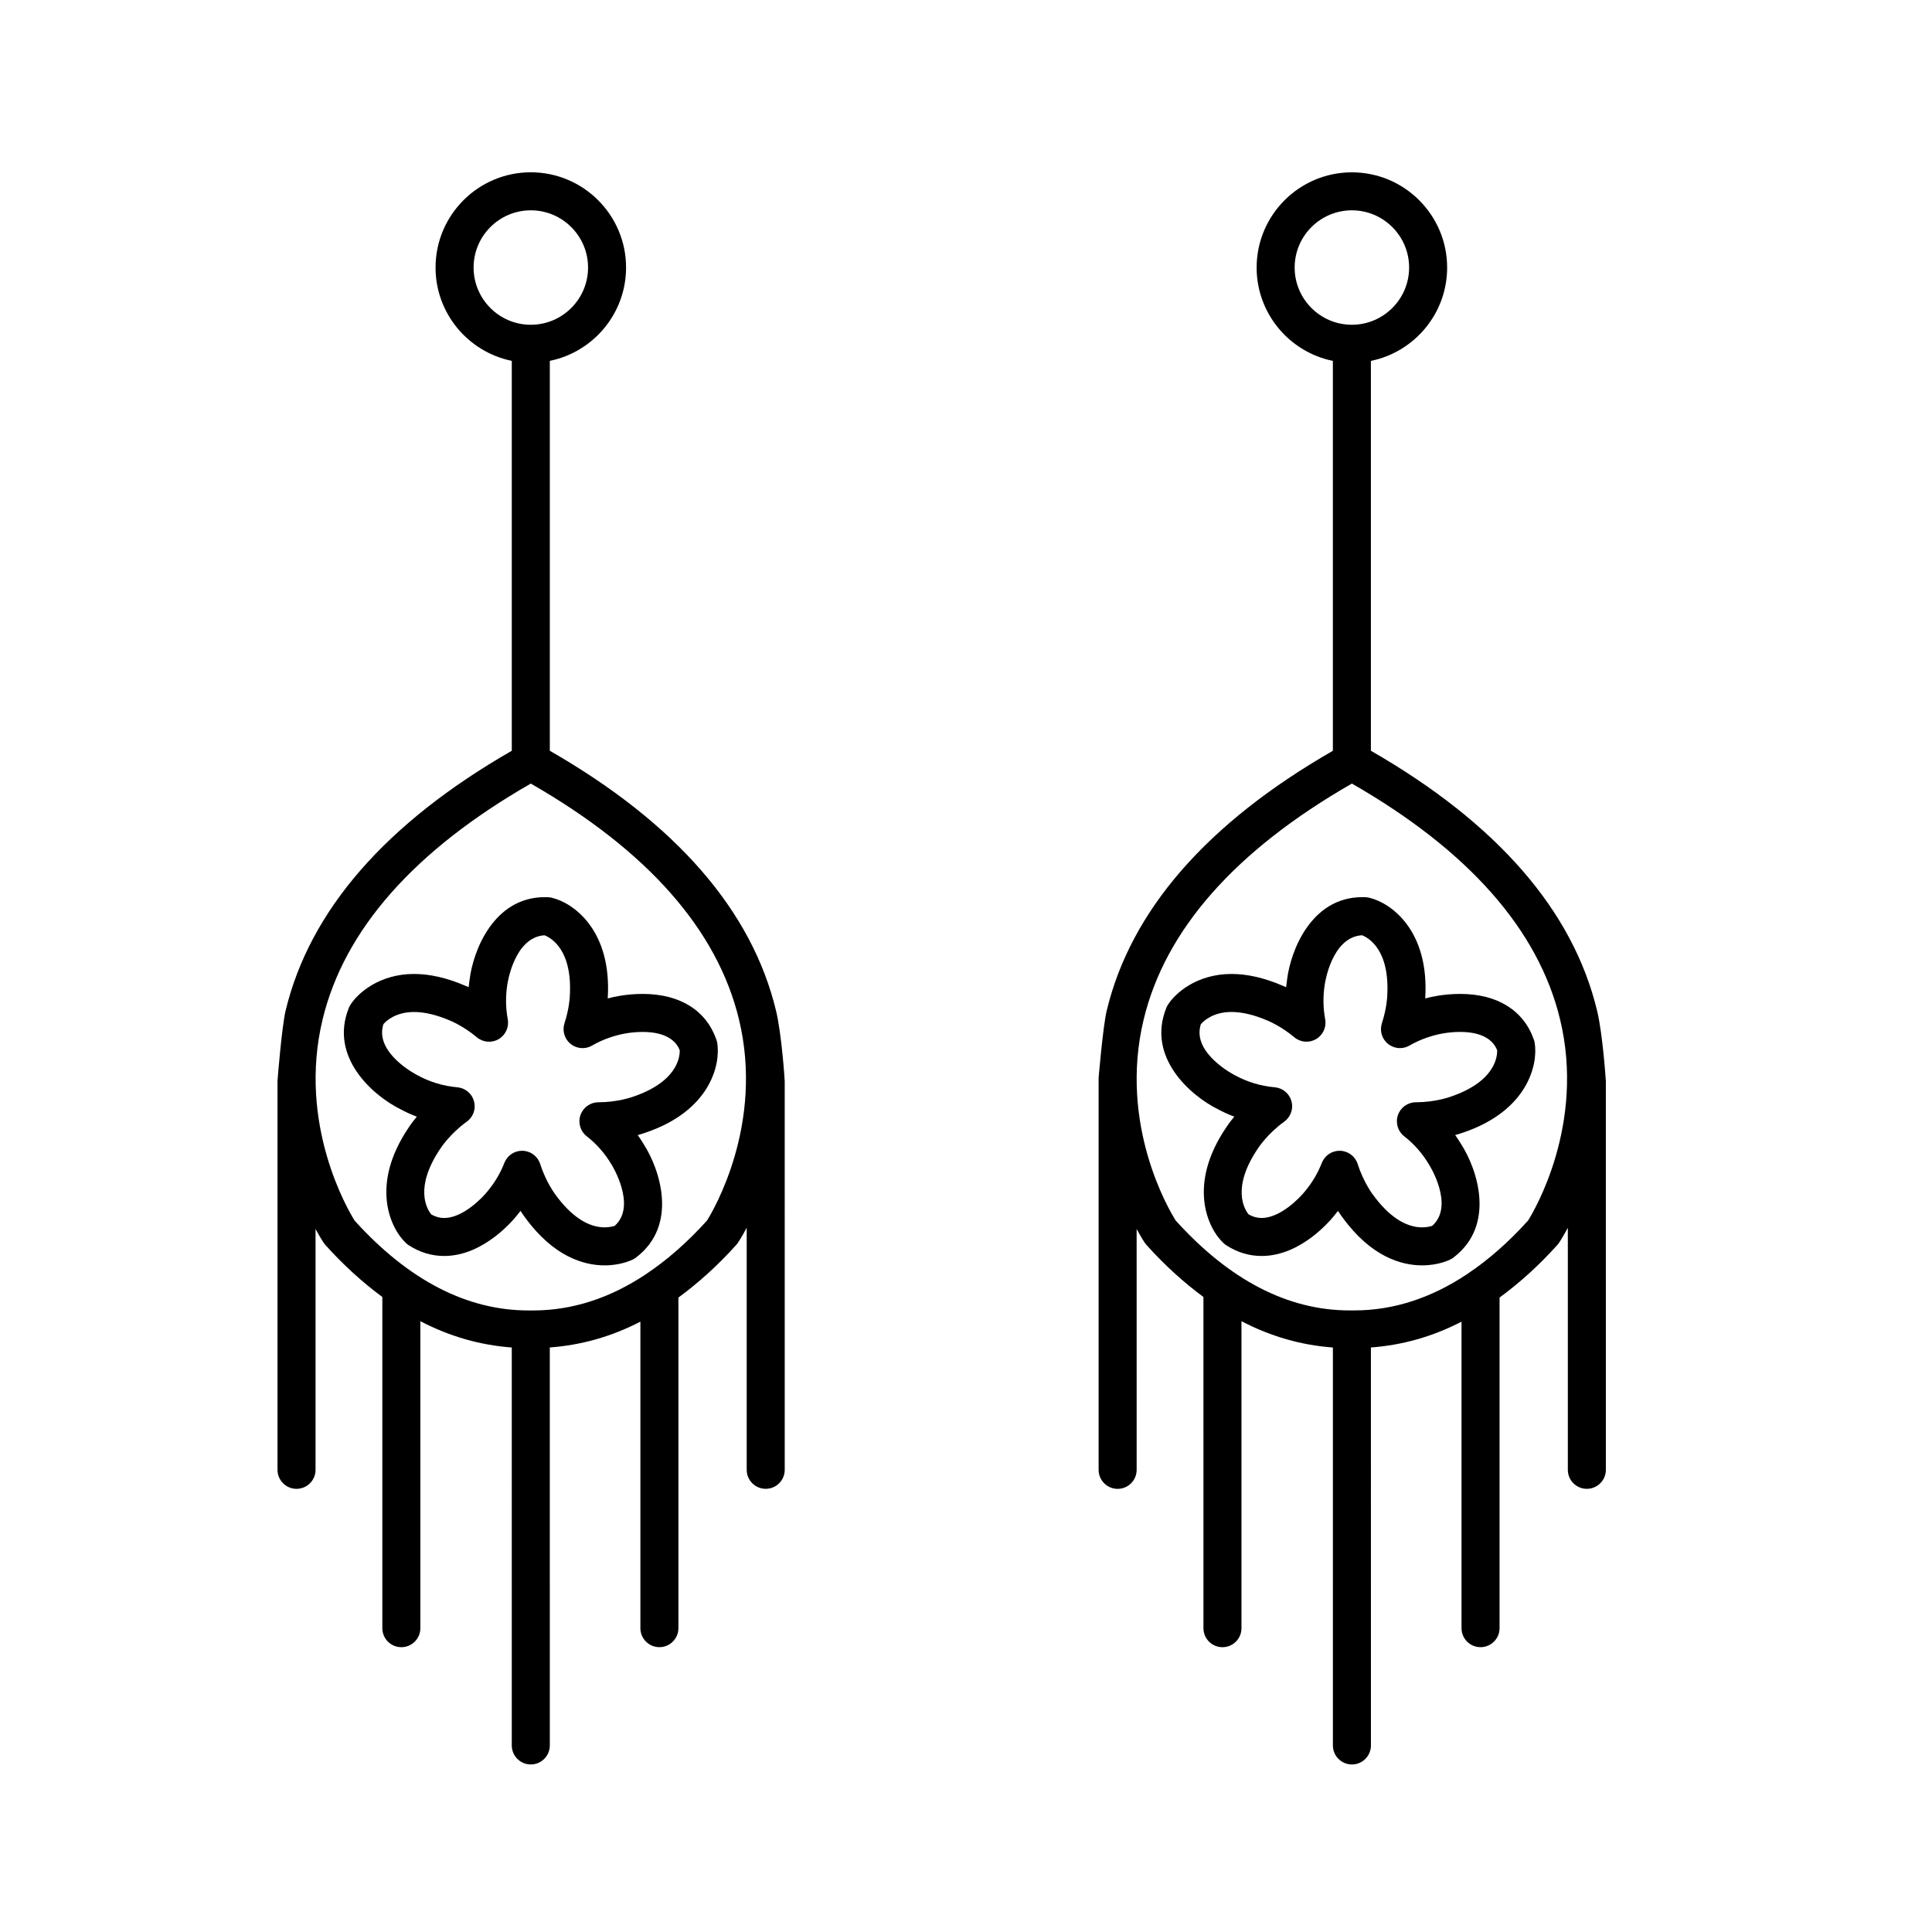
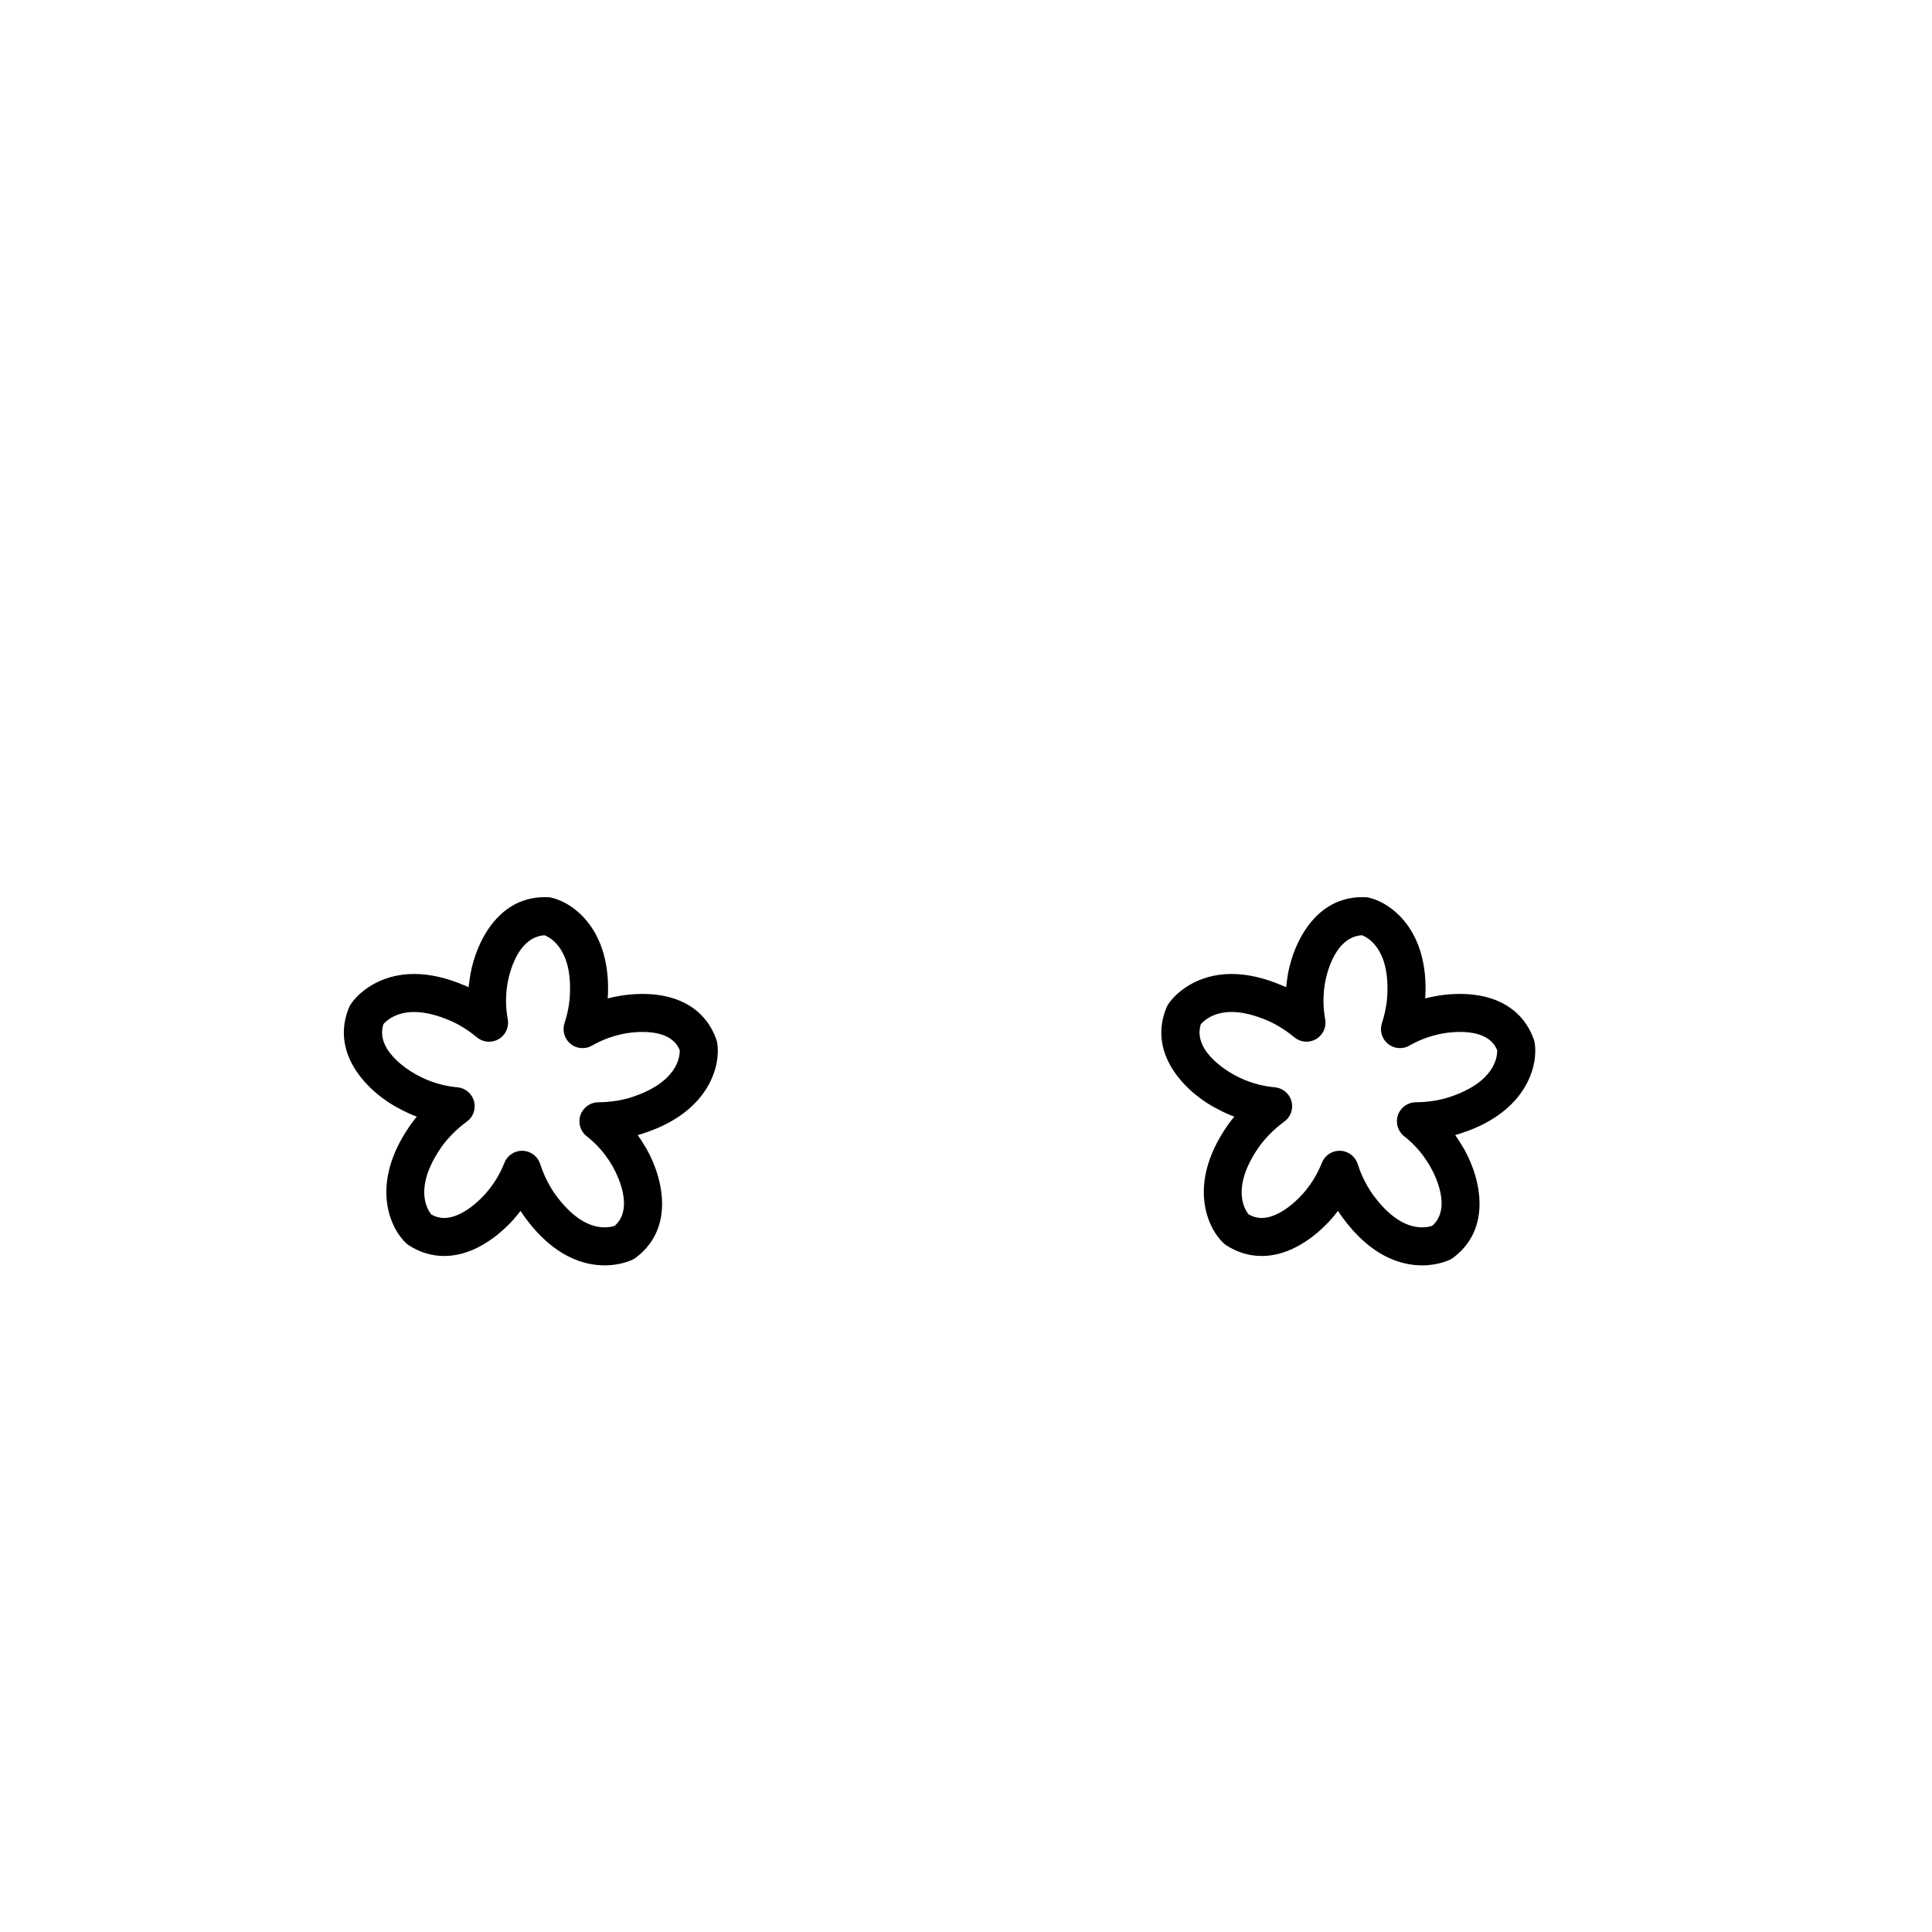
<svg xmlns="http://www.w3.org/2000/svg" fill="#000000" width="800px" height="800px" version="1.1" viewBox="144 144 512 512">
  <g>
-     <path d="m349.66 411.87c-6.379-26.57-26.566-49.742-59.953-68.91v-103.33c11.512-2.344 20.207-12.539 20.207-24.73 0-13.922-11.324-25.242-25.246-25.242s-25.242 11.324-25.242 25.242c0 12.191 8.691 22.391 20.203 24.73v103.33c-33.383 19.172-53.57 42.336-59.949 68.91-0.992 4.133-2.137 18.297-2.137 18.566v103.08c0 2.785 2.258 5.039 5.039 5.039s5.039-2.254 5.039-5.039v-63.82c1.152 2.125 1.996 3.414 2.141 3.637l0.43 0.555c4.883 5.445 9.945 9.992 15.129 13.824v87.77c0 2.785 2.258 5.039 5.039 5.039s5.039-2.254 5.039-5.039l-0.004-81.355c7.801 4.074 15.891 6.359 24.227 6.973l0.004 105.46c0 2.785 2.258 5.039 5.039 5.039s5.039-2.254 5.039-5.039l-0.004-105.47c8.258-0.609 16.277-2.836 24.008-6.836v81.223c0 2.785 2.258 5.039 5.039 5.039s5.039-2.254 5.039-5.039v-87.609c5.266-3.871 10.398-8.469 15.352-13.992l0.43-0.551c0.156-0.23 1.074-1.641 2.312-3.953v64.141c0 2.785 2.258 5.039 5.039 5.039s5.039-2.254 5.039-5.039l-0.004-102.97c0.008-0.281-0.793-12.422-2.293-18.676zm-80.152-196.97c0-8.363 6.805-15.164 15.164-15.164 8.363 0 15.168 6.805 15.168 15.164 0 8.359-6.805 15.164-15.168 15.164-8.363 0.008-15.164-6.801-15.164-15.164zm61.863 252.55c-5.195 5.758-10.559 10.449-16.062 14.133-0.039 0.039-0.09 0.059-0.133 0.098-9.566 6.375-19.566 9.602-29.902 9.602l-0.609-0.004h-0.055l-0.555 0.004c-16.309 0-31.809-8.016-46.09-23.824-1.676-2.684-15.195-25.543-8.453-53.379 5.75-23.723 24.297-44.719 55.152-62.422 30.859 17.703 49.41 38.699 55.156 62.422 6.754 27.848-6.793 50.723-8.449 53.371z" />
-     <path d="m567.25 411.87c-6.375-26.57-26.562-49.742-59.949-68.91v-103.32c11.512-2.344 20.207-12.539 20.207-24.73 0-13.922-11.324-25.242-25.246-25.242s-25.242 11.324-25.242 25.242c0 12.191 8.691 22.391 20.203 24.73v103.33c-33.383 19.172-53.574 42.336-59.941 68.902-0.992 4.133-2.137 17.766-2.137 17.766v0.797 103.09c0 2.785 2.254 5.039 5.039 5.039s5.039-2.254 5.039-5.039l-0.004-63.824c1.152 2.125 1.996 3.414 2.144 3.637l0.43 0.551c4.883 5.445 9.945 9.992 15.129 13.828l0.004 87.77c0 2.785 2.254 5.039 5.039 5.039s5.039-2.254 5.039-5.039l-0.004-81.355c7.801 4.074 15.891 6.359 24.227 6.973l0.004 105.46c0 2.785 2.254 5.039 5.039 5.039 2.785 0 5.039-2.254 5.039-5.039l-0.004-105.47c8.262-0.609 16.277-2.836 24.012-6.836v81.223c0 2.785 2.254 5.039 5.039 5.039 2.785 0 5.039-2.254 5.039-5.039v-87.609c5.266-3.871 10.398-8.465 15.352-13.992l0.43-0.551c0.156-0.23 1.074-1.641 2.312-3.949v64.137c0 2.785 2.254 5.039 5.039 5.039s5.039-2.254 5.039-5.039l-0.004-102.97c-0.012-0.285-0.812-12.426-2.312-18.676zm-80.152-196.97c0-8.363 6.805-15.164 15.164-15.164 8.363 0 15.168 6.805 15.168 15.164 0 8.359-6.805 15.164-15.168 15.164-8.359 0.008-15.164-6.801-15.164-15.164zm61.863 252.55c-5.188 5.754-10.543 10.445-16.047 14.121-0.047 0.047-0.105 0.066-0.141 0.105-9.566 6.367-19.566 9.598-29.902 9.598l-0.613-0.004h-0.055l-0.559 0.004c-16.309 0-31.809-8.02-46.082-23.832-1.676-2.66-15.184-25.301-8.488-53.227 5.707-23.785 24.27-44.824 55.188-62.562 30.859 17.703 49.41 38.699 55.156 62.422 6.75 27.859-6.801 50.727-8.457 53.375z" />
    <path d="m333.85 419.51c-2.754-7.812-9.703-12.113-19.559-12.113-4.527 0-8.09 0.91-8.328 0.977-0.301 0.07-0.605 0.141-0.906 0.223 1.148-18.207-9.246-25.434-14.918-26.707-0.289-0.066-0.578-0.105-0.875-0.117l-0.883-0.02c-13.594 0-18.984 14.293-19.906 21.695-0.109 0.727-0.207 1.445-0.277 2.172-0.59-0.277-0.961-0.422-1.055-0.457-4.727-2.023-9.238-3.055-13.41-3.055-9.27 0-14.969 5.148-16.879 8.191-0.156 0.25-0.293 0.52-0.402 0.789-5.324 13.191 6.621 23.352 13.543 26.801 1.449 0.781 2.938 1.461 4.469 2.039-1.367 1.633-2.086 2.766-2.106 2.801-10.328 15.176-5.008 26.727-0.75 30.711 0.215 0.203 0.449 0.387 0.699 0.551 2.922 1.898 6.086 2.856 9.402 2.856 10.711 0 18.723-10.004 19.504-11.023 0.246-0.309 0.492-0.609 0.734-0.926 0.648 1.023 1.117 1.629 1.203 1.742 7.629 10.488 15.684 12.695 21.098 12.695 4.211 0 7.027-1.336 7.551-1.602 0.262-0.133 0.516-0.293 0.75-0.473 11.332-8.605 6.266-23.441 2.09-29.953-0.516-0.855-1.055-1.691-1.633-2.5 1.02-0.281 1.637-0.504 1.762-0.543 17.438-5.75 20.254-18.148 19.305-23.895-0.051-0.297-0.125-0.578-0.223-0.859zm-22.383 15.234c-0.035 0.012-3.871 1.367-8.883 1.371-2.152 0.004-4.062 1.371-4.758 3.406-0.699 2.031-0.023 4.289 1.668 5.606 2.606 2.031 4.785 4.504 6.559 7.465 0.07 0.109 6.82 10.969 0.848 16.27-0.492 0.16-1.438 0.398-2.664 0.398-4.41 0-8.883-2.953-13.039-8.664-0.023-0.035-2.508-3.301-4.039-8.121-0.645-2.035-2.508-3.445-4.641-3.508-0.055-0.004-0.105-0.004-0.16-0.004-2.07 0-3.941 1.27-4.695 3.211-1.031 2.644-2.457 5.09-4.332 7.375-1.57 2.012-6.715 7.231-11.621 7.231-1.18 0-2.301-0.309-3.414-0.938-1.176-1.457-4.609-7.148 2.484-17.566 0.023-0.039 2.5-3.848 6.926-7.031 1.707-1.223 2.473-3.391 1.914-5.414-0.555-2.031-2.312-3.5-4.41-3.688-3.703-0.328-7.211-1.375-10.559-3.184-0.121-0.059-11.539-5.871-9.035-13.566 0.707-0.812 3.203-3.203 8.125-3.203 2.801 0 5.977 0.75 9.582 2.297 0.035 0.016 3.465 1.395 7.047 4.402 1.629 1.371 3.945 1.57 5.777 0.492 1.84-1.074 2.801-3.184 2.414-5.273-0.559-3.008-0.605-6.062-0.105-9.246 0.016-0.121 1.785-12.504 9.844-13.004 1.82 0.711 7.516 3.945 6.691 16.383 0 0.031-0.137 3.082-1.391 6.918-0.648 1.984-0.012 4.16 1.605 5.481 1.621 1.316 3.891 1.496 5.691 0.453 2.301-1.328 4.777-2.301 7.481-2.934 0.023-0.012 2.676-0.684 5.91-0.684 7.219 0 9.168 3.18 9.848 4.836 0.055 1.84-0.652 8.469-12.668 12.434z" />
    <path d="m550.49 419.51c-2.762-7.812-9.707-12.113-19.562-12.113-4.527 0-8.086 0.91-8.328 0.977-0.301 0.07-0.598 0.141-0.902 0.223 1.148-18.207-9.25-25.434-14.918-26.707-0.293-0.066-0.578-0.105-0.875-0.117l-0.887-0.02c-13.594 0-18.977 14.293-19.906 21.695-0.109 0.719-0.203 1.445-0.277 2.172-0.59-0.277-0.969-0.422-1.059-0.457-4.727-2.023-9.234-3.055-13.406-3.055-9.27 0-14.969 5.148-16.879 8.191-0.156 0.25-0.293 0.52-0.398 0.789-5.332 13.191 6.613 23.352 13.539 26.801 1.445 0.781 2.938 1.461 4.469 2.039-1.367 1.633-2.09 2.766-2.109 2.801-10.324 15.176-5.004 26.727-0.746 30.711 0.215 0.203 0.449 0.387 0.699 0.551 2.922 1.898 6.086 2.856 9.402 2.856 10.715 0 18.723-10.004 19.496-11.023 0.25-0.309 0.5-0.609 0.734-0.926 0.656 1.023 1.117 1.629 1.211 1.742 7.621 10.488 15.68 12.695 21.098 12.695 4.211 0 7.031-1.336 7.551-1.598 0.262-0.137 0.52-0.297 0.75-0.48 11.324-8.605 6.262-23.441 2.086-29.953-0.516-0.863-1.059-1.691-1.633-2.5 1.02-0.281 1.637-0.504 1.762-0.543 17.438-5.75 20.258-18.148 19.305-23.895-0.043-0.293-0.113-0.574-0.215-0.855zm-22.387 15.234c-0.039 0.012-3.871 1.367-8.883 1.371-2.152 0.004-4.062 1.371-4.758 3.406-0.695 2.031-0.023 4.289 1.668 5.606 2.606 2.023 4.785 4.504 6.574 7.481 0.07 0.105 6.883 10.906 0.84 16.254-0.492 0.156-1.438 0.398-2.664 0.398-4.41 0-8.887-2.953-13.043-8.664-0.023-0.035-2.508-3.301-4.039-8.121-0.645-2.031-2.504-3.441-4.641-3.508-0.055-0.004-0.105-0.004-0.16-0.004-2.07 0-3.934 1.27-4.695 3.203-1.031 2.648-2.465 5.098-4.336 7.379-1.566 2.012-6.711 7.231-11.621 7.231-1.188 0-2.324-0.312-3.449-0.953-1.027-1.254-4.695-6.953 2.516-17.547 0.023-0.039 2.5-3.848 6.926-7.031 1.707-1.223 2.473-3.391 1.918-5.414-0.555-2.031-2.316-3.5-4.414-3.688-3.703-0.328-7.215-1.375-10.566-3.184-0.117-0.059-11.504-5.856-9.039-13.543 0.766-0.887 3.266-3.234 8.133-3.234 2.801 0 5.977 0.75 9.582 2.297 0.031 0.016 3.465 1.395 7.047 4.402 1.633 1.371 3.945 1.566 5.777 0.492 1.832-1.074 2.801-3.188 2.41-5.281-0.559-2.996-0.605-6.051-0.105-9.238 0.016-0.125 1.789-12.539 9.875-13.004 1.605 0.621 7.492 3.75 6.66 16.383-0.004 0.031-0.141 3.09-1.395 6.922-0.648 1.984-0.012 4.16 1.605 5.481 1.629 1.316 3.891 1.496 5.691 0.453 2.309-1.328 4.781-2.301 7.488-2.934 0.023-0.012 2.672-0.684 5.91-0.684 7.219 0 9.168 3.18 9.848 4.836 0.062 1.844-0.641 8.473-12.66 12.438z" />
  </g>
</svg>